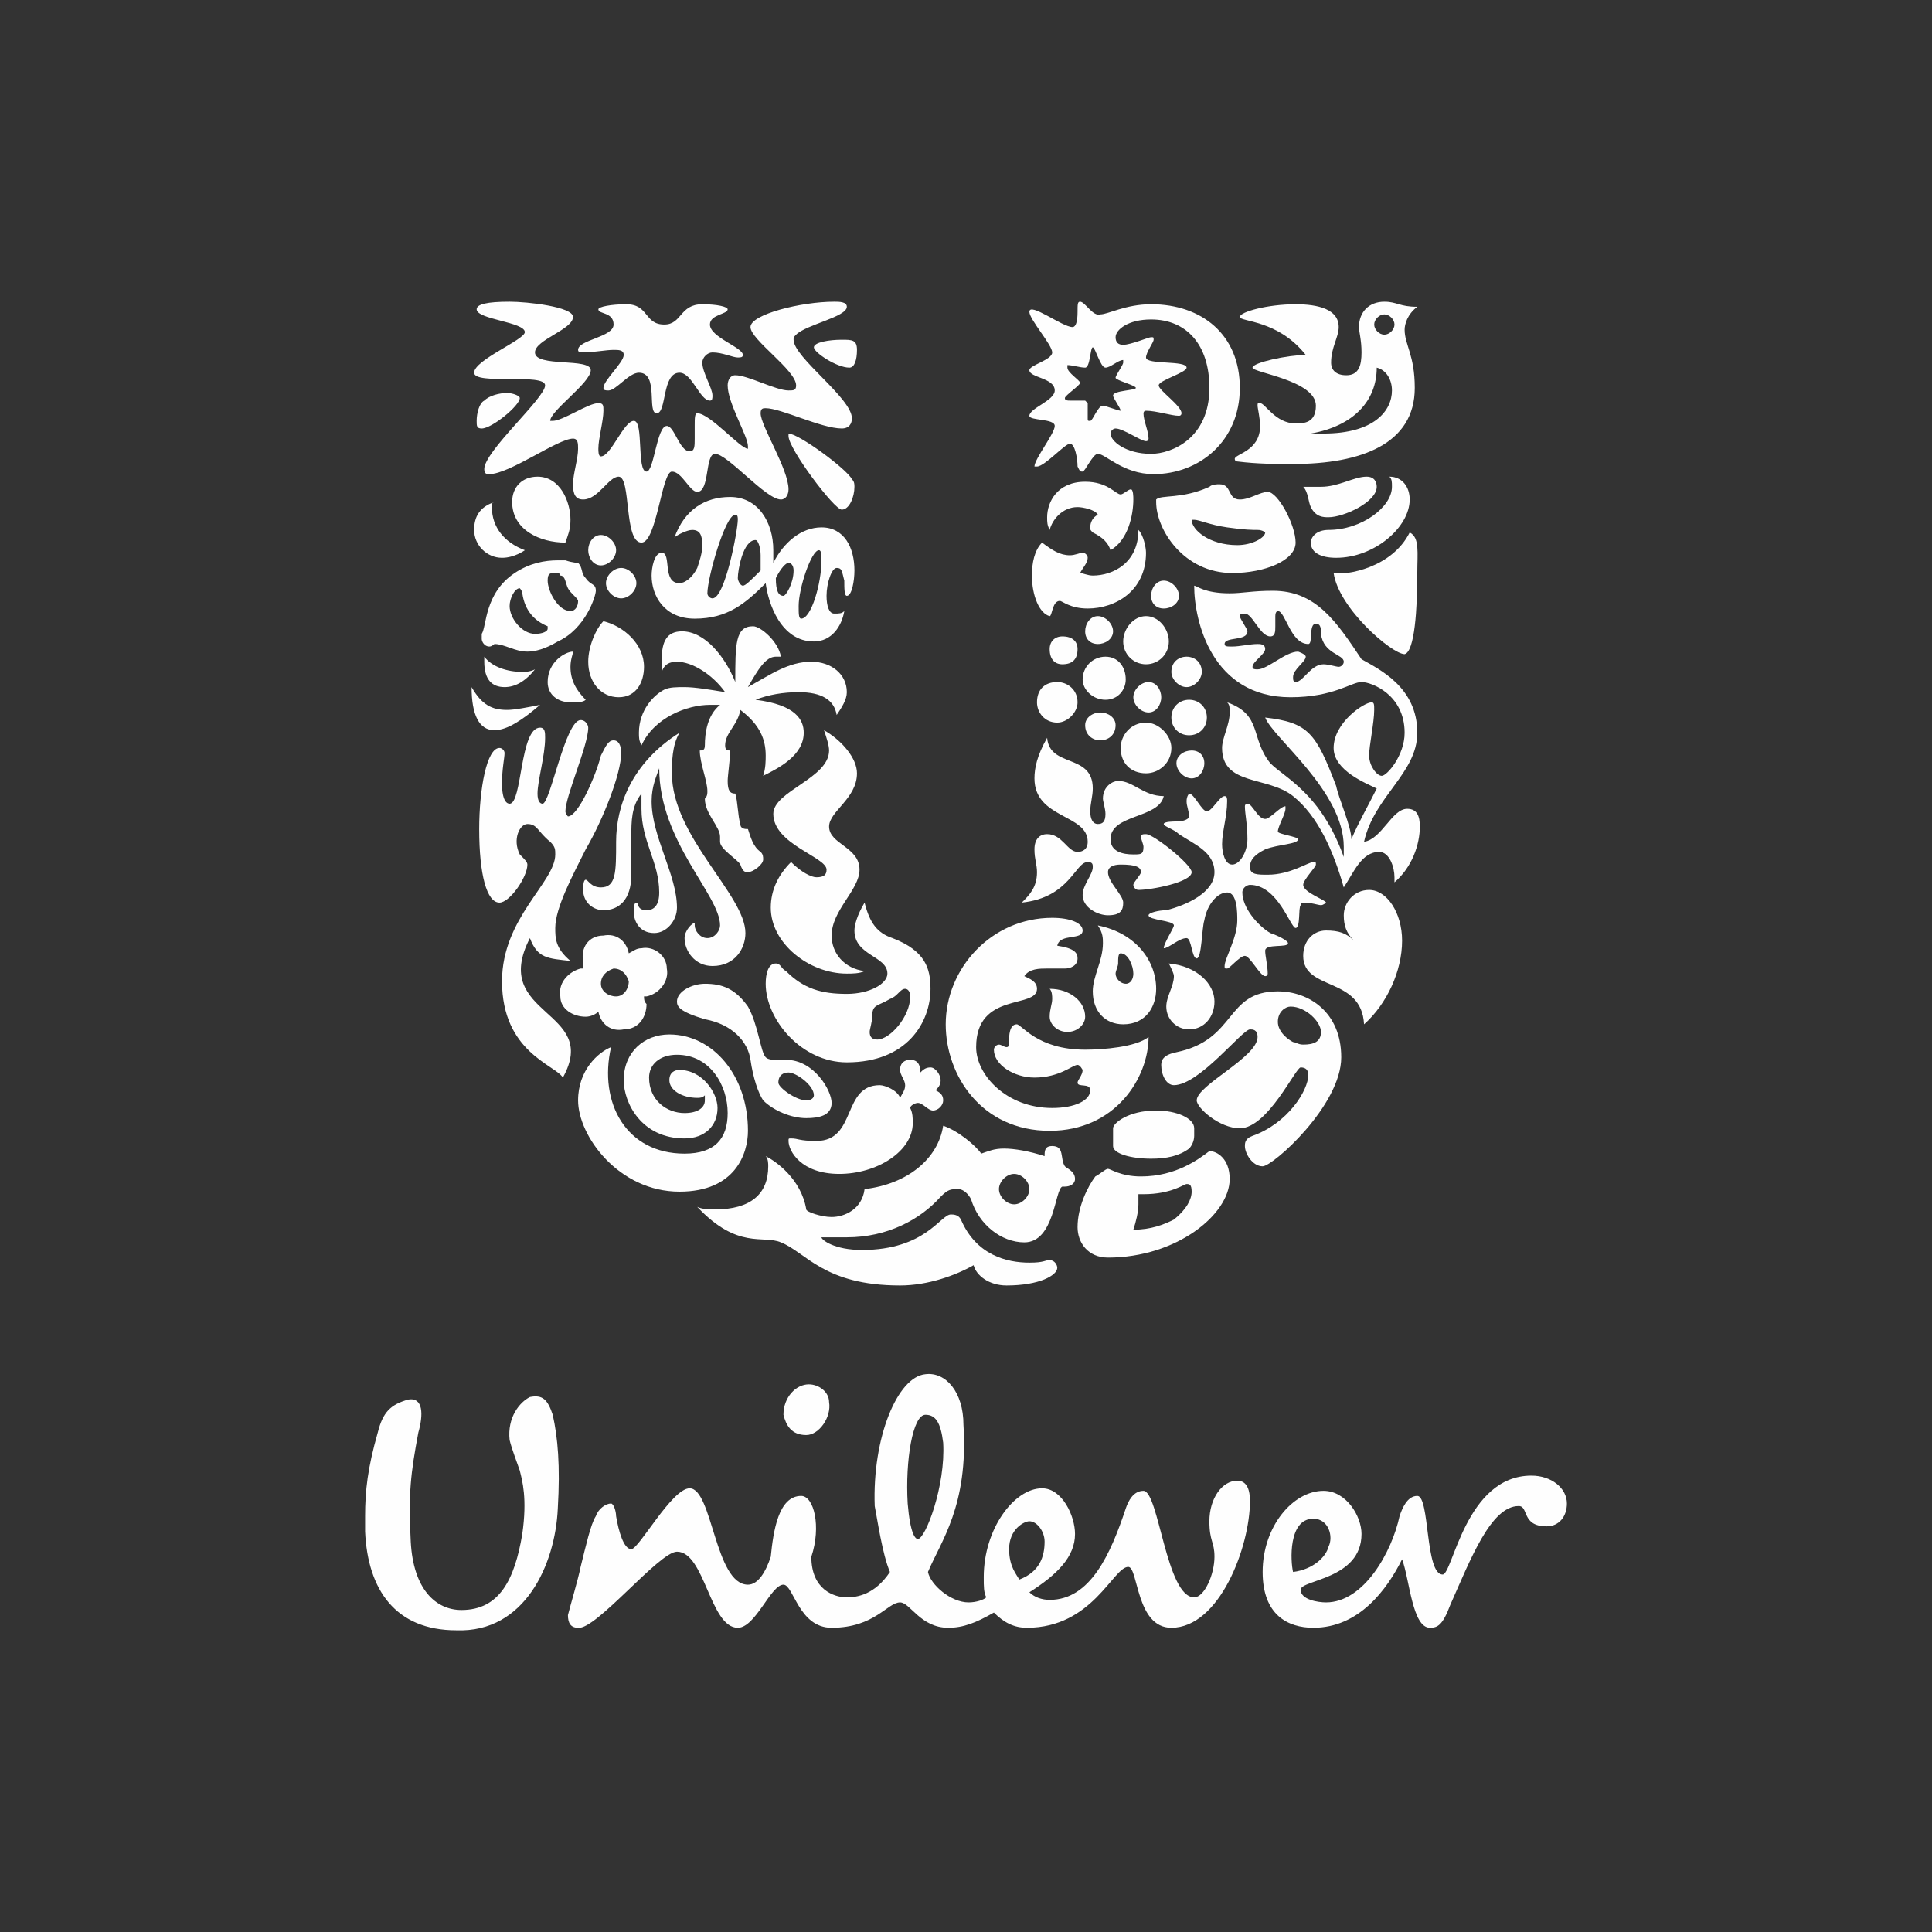
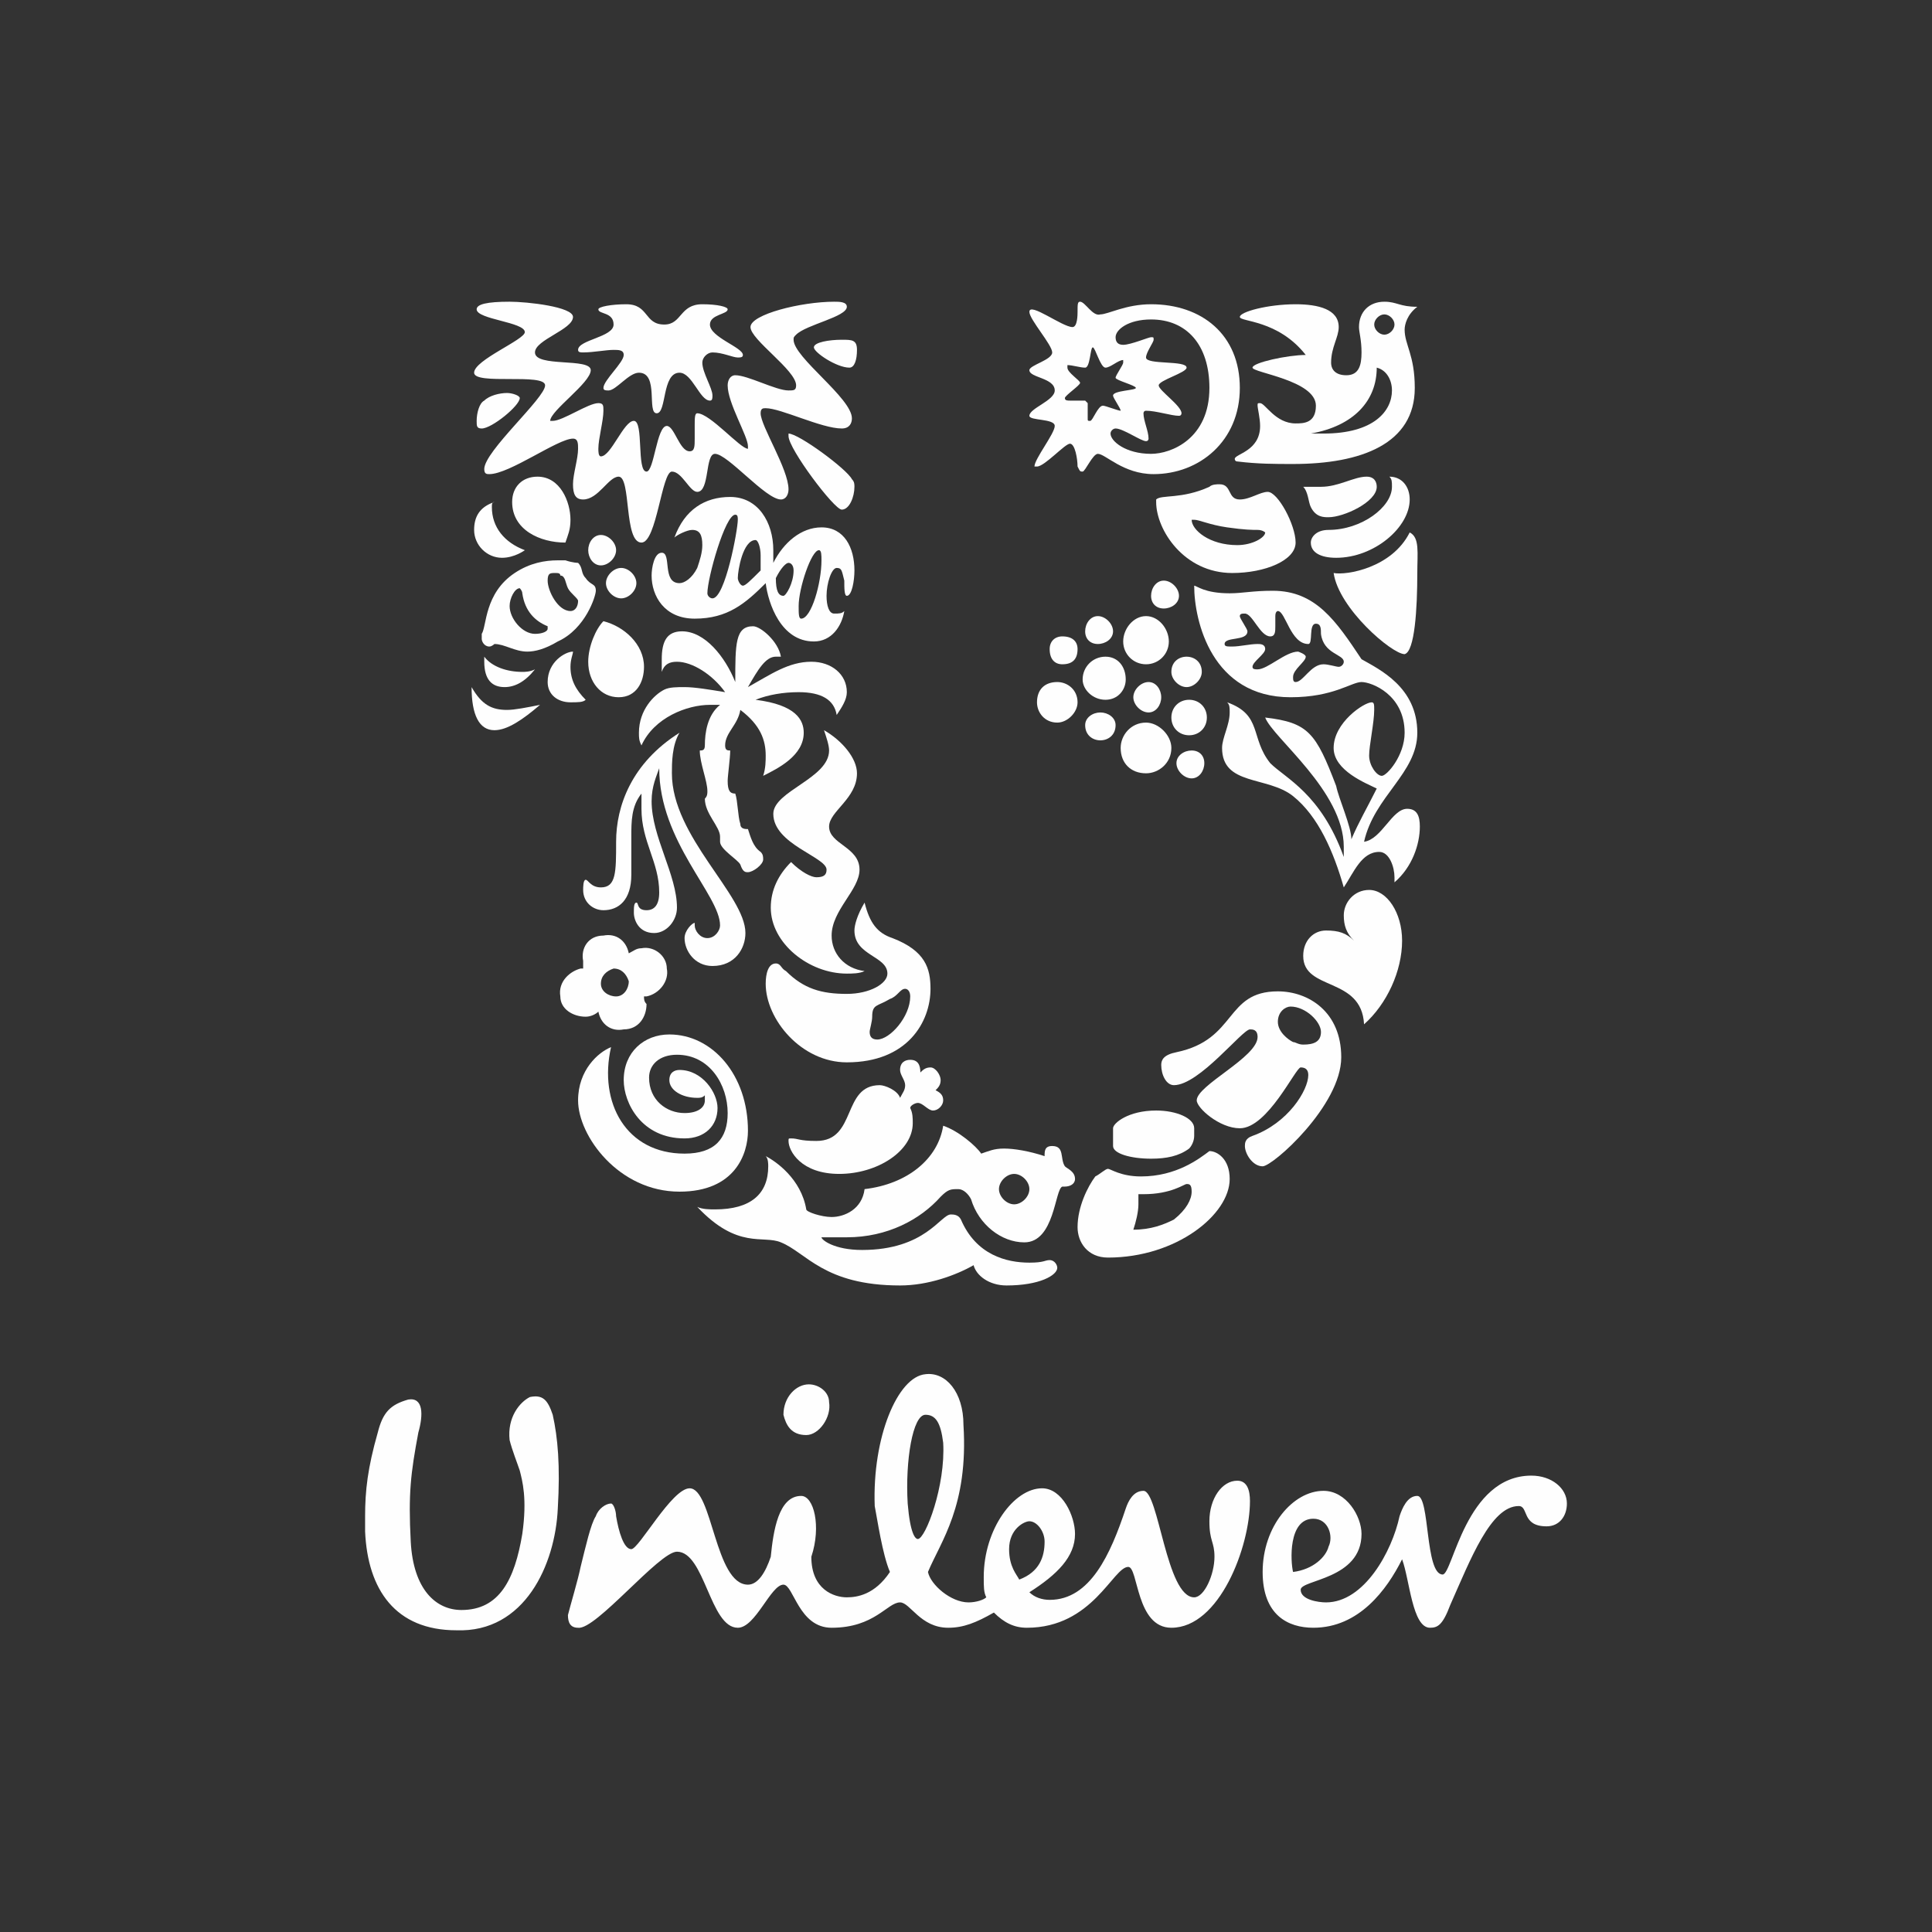
<svg xmlns="http://www.w3.org/2000/svg" xml:space="preserve" width="7.62mm" height="7.62mm" version="1.1" style="shape-rendering:geometricPrecision; text-rendering:geometricPrecision; image-rendering:optimizeQuality; fill-rule:evenodd; clip-rule:evenodd" viewBox="0 0 762 762">
  <rect x="0" y="0" width="762" height="762" fill="#333333" stroke="none" />
  <defs>
    <style type="text/css">
   
    .fil0 {fill:#FEFEFE}
   
  </style>
  </defs>
  <g id="Warstwa_x0020_1">
    <g id="_971580272">
      <path class="fil0" d="M205 580c-1,-3 -3,-8 -4,-12 -1,-9 4,-15 8,-17 5,-1 7,1 9,7 2,9 3,20 2,37 -1,22 -13,49 -40,48 -24,0 -35,-16 -36,-39 0,-2 0,-4 0,-6l0 0c0,-10 1,-19 5,-33 2,-8 5,-11 12,-13 6,-1 6,6 4,13 -3,16 -4,24 -3,43 1,19 10,27 20,27 15,0 21,-12 24,-30 2,-14 0,-21 -1,-25zm313 19c6,0 8,7 6,11 -1,4 -6,9 -14,10 -1,-4 -2,-21 8,-21zm-106 9c0,-4 -3,-8 -6,-8 -2,0 -8,3 -8,11 0,7 3,10 4,12 8,-3 10,-9 10,-15zm-85 -55c0,-4 -4,-7 -8,-7 -5,0 -10,5 -10,12 1,4 3,8 9,8 5,0 10,-7 9,-13zm45 16c-1,-8 -3,-11 -7,-11 -5,0 -8,18 -7,35 1,12 3,14 4,14 3,0 11,-21 10,-38zm180 29c-3,14 -14,34 -29,34 -3,0 -10,-1 -10,-5 0,-4 24,-4 24,-22 0,-7 -6,-17 -15,-17 -12,0 -24,14 -24,32 0,17 10,22 20,22 18,0 29,-15 35,-27 3,8 4,27 11,27 3,0 5,-1 8,-9 8,-18 16,-39 27,-39 4,0 1,8 11,8 5,0 8,-4 8,-9 0,-6 -6,-11 -14,-11 -26,0 -31,39 -35,39 -7,0 -5,-31 -10,-31 -4,0 -6,5 -7,8zm-218 32c4,0 11,-1 17,-10 -3,-7 -5,-21 -6,-26 -1,-27 9,-51 20,-52 8,-1 15,7 15,20 2,32 -9,46 -14,58 1,5 9,12 16,12 3,0 6,-1 7,-2 -1,-2 -1,-4 -1,-8 0,-19 12,-35 23,-35 8,0 13,11 13,18 0,9 -7,16 -18,23 2,2 5,3 8,3 16,0 24,-18 30,-36 1,-3 3,-7 7,-7 6,0 9,42 20,42 4,0 8,-9 8,-16 0,-6 -2,-6 -2,-14 0,-9 5,-16 11,-16 4,0 5,4 5,8 0,18 -12,50 -31,50 -14,0 -13,-24 -17,-24 -6,0 -14,24 -40,24 -5,0 -9,-2 -13,-6 -7,4 -12,6 -18,6 -11,0 -15,-10 -19,-10 -5,0 -10,10 -27,10 -13,0 -15,-17 -19,-17 -5,0 -11,17 -18,17 -11,0 -13,-30 -24,-30 -7,0 -32,31 -39,30 -3,0 -4,-2 -4,-5 1,-4 4,-14 5,-19 2,-8 4,-17 6,-20 1,-3 4,-5 6,-5 1,0 2,3 2,5 1,6 3,13 6,13 3,0 16,-24 23,-24 9,0 10,38 23,38 4,0 7,-5 9,-11 1,-10 3,-24 12,-24 5,0 8,12 4,24 0,13 9,16 14,16z" />
      <path class="fil0" d="M524 204c-2,0 -5,0 -7,-4 -1,-2 -1,-6 -3,-8 2,0 5,0 7,0 7,0 13,-4 18,-4 3,0 4,2 4,4 0,6 -13,12 -19,12zm3 16c15,0 29,-12 29,-23 0,-5 -3,-9 -8,-9 1,1 1,2 1,4 0,8 -12,17 -25,17 -5,0 -7,3 -7,5 0,4 4,6 10,6zm-1 6c2,14 23,32 28,32 4,-1 5,-18 5,-32 0,-8 1,-14 -3,-16 -7,14 -25,17 -30,16z" />
-       <path class="fil0" d="M201 317c5,0 4,-30 12,-30 2,0 2,2 2,4 0,7 -3,17 -3,22 0,3 1,4 2,4 3,0 9,-33 15,-33 2,0 3,2 3,3 0,7 -9,27 -9,33 0,1 1,2 1,2 4,0 11,-16 13,-24 2,-4 3,-6 5,-6 2,0 3,2 3,5 0,8 -7,26 -14,38 -5,10 -12,23 -12,31 0,4 0,8 6,13 -9,-1 -13,-1 -16,-9 -16,31 28,28 13,55 -3,-5 -24,-10 -24,-38 0,-25 21,-39 21,-50 0,-2 0,-3 -2,-5 -5,-4 -5,-7 -9,-7 -3,0 -6,6 -3,12 2,2 3,3 3,4 0,5 -7,15 -11,15 -5,0 -8,-11 -8,-29 0,-16 3,-32 8,-32 1,0 2,1 2,2 0,2 -1,6 -1,12 0,7 2,8 3,8z" />
      <path class="fil0" d="M238 359c6,0 11,-4 11,-14l0 -15c0,-6 0,-12 4,-17 0,2 0,4 0,6 0,13 7,21 7,33 0,5 -2,7 -5,7 -4,0 -3,-3 -4,-3 -1,0 -1,2 -1,4 0,3 2,8 8,8 5,0 9,-5 9,-10 0,-13 -10,-28 -10,-42 0,-6 2,-10 3,-13 0,29 24,50 24,62 0,2 -2,5 -5,5 -3,0 -5,-3 -5,-5 0,-1 0,-1 0,-1 -1,0 -4,3 -4,6 0,5 4,11 11,11 9,0 13,-7 13,-13 0,-15 -29,-38 -29,-63 0,-4 0,-11 3,-16 -19,12 -25,29 -25,43 0,12 0,18 -6,18 -4,0 -5,-3 -6,-3 -1,0 -1,3 -1,4 0,5 4,8 8,8z" />
      <path class="fil0" d="M456 197c2,-2 10,0 21,-5 1,-1 3,-1 4,-1 5,0 3,6 8,6 4,0 8,-3 11,-3 4,0 11,13 11,20 0,7 -12,12 -25,12 -19,0 -30,-17 -30,-28 0,-1 0,-1 0,-1zm32 18c6,0 11,-3 11,-5 0,0 -1,-1 -3,-1 -2,0 -5,0 -12,-1 -7,-1 -11,-3 -13,-3 0,0 -1,0 -1,0 0,4 7,10 18,10z" />
      <path class="fil0" d="M241 413c-5,2 -13,9 -13,21 0,14 16,36 40,36 22,0 27,-15 27,-24 0,-22 -14,-38 -31,-38 -10,0 -18,7 -18,18 0,9 7,23 24,23 8,0 13,-5 13,-12 0,-6 -6,-15 -15,-15 -2,0 -4,1 -4,4 0,4 5,7 11,7 1,0 2,0 3,-1 0,1 0,2 0,2 0,3 -3,5 -8,5 -7,0 -14,-5 -14,-14 0,-5 4,-9 11,-9 13,0 20,12 20,23 0,10 -5,16 -17,16 -23,0 -34,-20 -29,-42z" />
      <path class="fil0" d="M406 498c6,0 6,-1 8,-1 2,0 3,2 3,3 0,3 -7,7 -20,7 -7,0 -12,-4 -13,-8 -7,4 -18,8 -29,8 -30,0 -37,-13 -47,-17 -7,-3 -17,3 -33,-14 2,1 5,1 7,1 14,0 21,-6 21,-17 0,-1 0,-3 -1,-4 4,2 14,9 16,21 0,1 6,3 10,3 5,0 12,-3 13,-11 17,-2 29,-12 31,-25 6,2 13,8 15,11 3,-1 5,-2 9,-2 4,0 10,1 16,3 0,-2 0,-4 3,-4 5,0 3,5 5,8 1,1 4,2 4,5 0,2 -2,3 -4,3 0,0 -1,0 -1,0 -3,1 -3,22 -15,22 -9,0 -18,-7 -21,-17 -1,-2 -3,-4 -5,-4 -3,0 -4,0 -7,3 -8,9 -21,16 -37,16 -4,0 -8,0 -9,0 -1,0 -1,0 -1,0 0,1 5,5 16,5 25,0 31,-14 35,-14 1,0 3,0 4,2 6,14 18,17 27,17zm-12 -29c0,3 3,6 6,6 3,0 6,-3 6,-6 0,-3 -3,-6 -6,-6 -3,0 -6,3 -6,6z" />
      <path class="fil0" d="M509 397c-2,0 -5,2 -5,6 0,4 4,7 6,8 1,0 2,1 4,1 4,0 7,-1 7,-5 0,-4 -6,-10 -12,-10zm-16 9c-3,0 -20,22 -30,22 -3,0 -5,-4 -5,-8 0,-2 1,-4 6,-5 24,-5 19,-24 40,-24 12,0 25,8 25,26 0,19 -27,43 -31,43 -4,0 -7,-5 -7,-8 0,-1 0,-3 3,-4 14,-5 22,-18 22,-24 0,-2 -1,-3 -3,-3 -2,0 -13,24 -24,24 -8,0 -17,-8 -17,-11 0,-6 24,-17 24,-25 0,-3 -2,-3 -3,-3z" />
      <path class="fil0" d="M207 217c0,0 -4,3 -9,3 -6,0 -11,-5 -11,-11 0,-5 2,-9 8,-11 -1,0 -1,1 -1,2 0,8 5,14 13,17zm31 28c-3,3 -6,10 -6,16 0,8 5,14 12,14 7,0 10,-6 10,-12 0,-9 -8,-16 -16,-18zm-48 5c0,1 0,1 0,2 0,1 1,3 3,3 1,0 2,-1 2,-1 4,0 8,3 13,3 3,0 7,-1 12,-4 11,-5 15,-18 15,-20 0,-3 -2,-2 -4,-5 -2,-2 -1,-4 -3,-6 0,0 -2,0 -5,-1 -1,0 -2,0 -3,0 -5,0 -11,1 -17,5 -12,8 -11,21 -13,24zm34 -18c1,2 4,4 4,5 0,2 -1,4 -3,4 -5,0 -9,-8 -9,-12 0,-3 1,-3 3,-3 1,0 2,0 2,1 2,0 2,3 3,5zm-13 18c-5,0 -10,-6 -10,-11 0,-3 2,-7 4,-7 0,0 1,1 1,2 1,7 5,11 10,13 0,0 0,0 0,1 0,1 -2,2 -5,2zm12 -36c1,-3 2,-5 2,-9 0,-7 -4,-17 -13,-17 -6,0 -10,4 -10,10 0,11 11,16 21,16zm-37 57c0,11 3,17 9,17 5,0 11,-4 18,-10 -5,1 -10,2 -13,2 -6,0 -10,-2 -14,-9zm5 -12c0,0 0,1 0,2 0,7 3,10 8,10 4,0 8,-2 12,-7 -2,1 -4,1 -5,1 -6,0 -12,-2 -15,-6zm35 -2c-3,0 -10,4 -10,12 0,5 4,8 9,8 3,0 5,0 6,-1 -4,-4 -6,-8 -6,-13 0,-3 1,-5 1,-6zm6 -40c0,3 2,6 5,6 3,0 6,-3 6,-6 0,-3 -3,-6 -6,-6 -3,0 -5,3 -5,6zm7 13c0,3 3,6 6,6 3,0 6,-3 6,-6 0,-3 -3,-6 -6,-6 -3,0 -6,3 -6,6z" />
      <path class="fil0" d="M464 301c0,-3 3,-5 6,-5 3,0 5,2 5,5 0,3 -2,6 -5,6 -3,0 -6,-3 -6,-6zm-50 -45c0,4 2,6 5,6 4,0 6,-2 6,-6 0,-3 -2,-5 -6,-5 -3,0 -5,2 -5,5zm-5 21c0,4 3,8 8,8 4,0 8,-4 8,-8 0,-5 -4,-8 -8,-8 -5,0 -8,3 -8,8zm18 -9c0,4 4,8 9,8 5,0 8,-4 8,-8 0,-5 -3,-9 -8,-9 -5,0 -9,4 -9,9zm1 -19c0,3 2,5 5,5 3,0 6,-2 6,-5 0,-3 -3,-6 -6,-6 -3,0 -5,3 -5,6zm26 -14c0,3 2,5 5,5 3,0 6,-2 6,-5 0,-3 -3,-6 -6,-6 -3,0 -5,3 -5,6zm-11 18c0,5 4,9 9,9 5,0 9,-4 9,-9 0,-5 -4,-10 -9,-10 -5,0 -9,5 -9,10zm-15 33c0,4 3,6 6,6 3,0 6,-2 6,-6 0,-3 -3,-5 -6,-5 -3,0 -6,2 -6,5zm19 -11c0,3 3,6 6,6 3,0 5,-3 5,-6 0,-3 -2,-6 -5,-6 -3,0 -6,3 -6,6zm-5 20c0,6 4,10 10,10 5,0 10,-4 10,-10 0,-5 -5,-10 -10,-10 -6,0 -10,5 -10,10zm20 -12c0,4 3,7 7,7 4,0 7,-3 7,-7 0,-4 -3,-7 -7,-7 -4,0 -7,3 -7,7zm0 -18c0,3 3,6 6,6 3,0 6,-3 6,-6 0,-4 -3,-6 -6,-6 -3,0 -6,2 -6,6z" />
      <path class="fil0" d="M477 454c-4,3 -13,10 -27,10 -8,0 -12,-3 -13,-3 -1,0 -3,2 -5,3 -3,4 -7,12 -7,20 0,6 4,12 12,12 27,0 48,-17 48,-31 0,-8 -5,-11 -8,-11zm-8 -1c1,-1 2,-3 2,-5l0 -3c0,-4 -7,-7 -15,-7 -11,0 -17,5 -17,7l0 7c0,3 7,5 15,5 6,0 11,-1 15,-4zm-1 14c1,0 2,0 2,3 0,3 -2,7 -7,11 -4,2 -9,4 -16,4 1,-3 2,-7 2,-10 0,-1 0,-2 0,-4l2 0c11,0 16,-4 17,-4z" />
-       <path class="fil0" d="M413 291c1,12 18,6 18,20 0,3 -1,6 -1,9 0,3 1,5 3,5 2,0 3,-1 3,-4 0,-2 -1,-5 -1,-6 0,-5 4,-7 6,-7 6,0 10,6 18,6 -2,9 -21,7 -21,17 0,5 5,6 9,6 3,0 4,0 4,-3 0,-1 -1,-3 -1,-4 0,-1 1,-1 2,-1 3,0 18,12 18,15 0,4 -16,7 -21,7 -1,0 -2,-1 -2,-2 0,-1 3,-4 3,-5 0,-2 -2,-3 -8,-3 -3,0 -5,1 -5,3 0,4 6,9 6,12 0,3 -1,5 -6,5 -4,0 -10,-3 -10,-8 0,-4 4,-8 4,-11 0,-1 0,-2 -2,-2 -5,0 -7,14 -26,16 3,-3 6,-6 6,-12 0,-3 -1,-5 -1,-9 0,-4 2,-6 5,-6 6,0 8,7 12,7 2,0 4,-1 4,-4 0,-11 -21,-9 -21,-25 0,-4 1,-9 5,-16zm69 42c0,3 1,8 4,8 3,0 6,-5 6,-10 0,-6 -1,-10 -1,-13 0,-1 1,-1 1,-1 2,0 4,6 7,6 2,0 6,-5 8,-5 0,0 0,1 0,1 0,2 -3,7 -3,9 0,1 8,2 8,3 0,2 -8,2 -13,4 -4,2 -6,4 -6,7 0,3 3,3 7,3 9,0 16,-5 18,-5 1,0 1,0 1,1 0,1 -5,6 -5,8 0,3 9,6 9,7 0,0 -1,1 -2,1 -1,0 -4,-1 -6,-1 -1,0 -2,0 -2,1 -1,1 0,9 -2,9 -2,0 -7,-17 -18,-17 -1,0 -3,1 -3,3 0,6 6,13 11,16 3,1 7,3 7,4 0,2 -9,0 -9,3 0,2 1,6 1,9 0,0 0,1 -1,1 -2,0 -6,-8 -8,-8 -2,0 -6,5 -7,5 -1,0 -1,0 -1,-1 0,-3 5,-11 5,-18 0,-3 0,-11 -4,-11 -4,0 -8,5 -9,11 -1,3 -1,15 -3,15 -2,0 -2,-8 -4,-8 -3,0 -7,4 -9,4 0,0 0,0 0,0 0,-2 4,-8 4,-9 0,-2 -10,-2 -10,-4 0,-1 4,-2 7,-2 8,-2 19,-7 19,-15 0,-8 -8,-11 -14,-15 -2,-2 -6,-3 -6,-4 0,-1 4,-1 5,-1 3,0 5,-1 5,-2 0,-2 -1,-4 -1,-6 0,-2 1,-3 1,-3 2,0 5,7 7,7 2,0 5,-6 7,-6 1,0 1,1 1,2 0,6 -2,12 -2,17z" />
-       <path class="fil0" d="M417 373c7,1 8,3 8,5 0,3 -3,4 -5,4 -2,0 -5,0 -7,0 -3,0 -7,0 -9,3 2,1 5,2 5,5 0,8 -24,1 -24,23 0,11 12,24 30,24 9,0 15,-3 15,-7 0,-3 -5,-1 -5,-3 0,-1 2,-3 2,-5 0,0 -1,-2 -2,-2 -2,0 -7,5 -17,5 -8,0 -16,-5 -16,-11 0,-1 1,-2 2,-2 1,0 2,1 3,1 1,0 1,-1 1,-3 0,-1 0,-6 3,-6 2,0 8,10 27,10 7,0 20,-1 25,-5 0,16 -13,37 -39,37 -27,0 -41,-22 -41,-42 0,-22 18,-42 42,-42 7,0 12,2 12,5 0,4 -9,1 -10,6zm44 7c1,2 2,4 2,5 0,4 -3,8 -3,12 0,5 4,9 9,9 6,0 10,-5 10,-11 0,-7 -7,-14 -18,-15zm-47 10c1,1 1,3 1,4 0,2 -1,4 -1,7 0,3 3,6 7,6 4,0 7,-3 7,-6 0,-6 -6,-11 -14,-11zm19 -25c15,3 23,14 23,25 0,7 -4,14 -13,14 -7,0 -12,-5 -12,-13 0,-6 4,-12 4,-19 0,-2 0,-4 -2,-7zm7 19c0,2 2,4 4,4 2,0 3,-2 3,-4 0,-3 -2,-8 -5,-8 -1,0 -1,2 -1,4 0,1 -1,3 -1,4z" />
      <path class="fil0" d="M281 236c5,0 10,-27 10,-31 0,-1 0,-2 -1,-2 -4,0 -11,25 -11,31 0,1 1,2 2,2zm35 8c4,0 8,-14 8,-23 0,-2 0,-4 -1,-4 -3,0 -8,15 -8,22 0,3 0,5 1,5zm-23 -13c1,0 3,-2 7,-6 0,-2 0,-4 0,-6 0,-3 -1,-6 -2,-6 -5,0 -7,12 -7,15 0,1 1,3 2,3zm20 -6c0,-2 -1,-3 -2,-3 -1,0 -3,2 -5,6 0,5 1,7 3,7 1,0 4,-5 4,-10zm11 -17c9,0 13,8 13,17 0,4 -1,10 -3,10 -1,0 -1,-3 -1,-6 -1,-4 -1,-5 -3,-5 -2,0 -4,6 -4,11 0,4 1,7 3,7 2,0 3,0 4,-1 -1,6 -5,12 -12,12 -13,0 -18,-15 -19,-23 -8,8 -15,14 -28,14 -12,0 -17,-9 -17,-17 0,-3 1,-9 4,-9 4,0 0,12 7,12 2,0 5,-2 7,-6 1,-3 2,-6 2,-9 0,-4 -1,-6 -4,-6 -2,0 -6,2 -7,3 4,-11 12,-16 22,-16 11,0 17,10 17,21 0,2 0,4 0,5 4,-8 11,-14 19,-14z" />
      <path class="fil0" d="M297 247c-7,0 -7,7 -7,22 -4,-10 -12,-20 -21,-20 -6,0 -8,4 -8,11 0,1 0,4 0,5 1,-3 3,-4 6,-4 6,0 14,5 19,12 -6,-1 -12,-2 -16,-2 -3,0 -6,0 -8,1 -4,2 -10,8 -10,17 0,2 0,3 1,5 5,-11 18,-16 27,-16 2,0 3,0 4,0 -5,4 -6,11 -6,16 0,2 -1,2 -2,2 0,5 3,12 3,16 0,1 0,2 -1,3 0,6 6,11 6,15 0,1 0,2 0,2 0,3 7,7 8,9 1,3 2,3 3,3 2,0 6,-3 6,-5 0,-1 0,-2 -1,-3 -3,-2 -4,-6 -5,-9 -1,0 -3,0 -3,-2 -1,-3 -1,-9 -2,-12 -2,0 -3,-1 -3,-5 0,-2 1,-9 1,-12 -1,0 -2,0 -2,-2 0,-5 5,-8 6,-14 8,6 10,12 10,18 0,2 0,5 -1,8 6,-3 16,-8 16,-17 0,-5 -3,-11 -19,-13 5,-2 11,-3 17,-3 9,0 14,3 15,9 2,-3 4,-6 4,-9 0,-7 -6,-12 -14,-12 -9,0 -16,5 -25,10 4,-7 7,-12 11,-12 1,0 2,0 2,0 -1,-6 -8,-12 -11,-12z" />
      <path class="fil0" d="M540 351c7,0 13,9 13,20 0,12 -6,25 -15,33 -1,-19 -24,-13 -24,-27 0,-6 4,-10 9,-10 5,0 8,1 11,4 -3,-3 -4,-6 -4,-10 0,-5 4,-10 10,-10z" />
-       <path class="fil0" d="M411 214c4,3 7,5 11,5 2,0 4,-1 5,-1 1,0 2,1 2,2 0,2 -2,4 -3,6 1,0 3,1 5,1 8,0 18,-5 18,-18 2,2 3,7 3,9 0,15 -12,22 -23,22 -7,0 -10,-3 -11,-3 -3,0 -3,6 -4,6 -4,-1 -7,-8 -7,-16 0,-5 1,-10 4,-13zm22 -11c-1,-2 -6,-3 -8,-3 -6,0 -10,5 -11,9 -1,-2 -1,-3 -1,-5 0,-6 4,-14 15,-14 9,0 12,5 14,5 1,0 3,-2 4,-2 1,0 1,3 1,4 0,6 -2,16 -9,20 -1,-3 -3,-5 -7,-7 -1,-1 -1,-1 -1,-2 0,-2 1,-4 3,-5z" />
-       <path class="fil0" d="M311 172c0,5 18,29 21,29 3,0 5,-5 5,-9 0,-1 0,-2 -1,-3 -2,-4 -21,-18 -25,-18 0,0 0,0 0,1zm-106 -15c0,3 -11,12 -15,12 -2,0 -2,-1 -2,-3 0,-3 1,-7 3,-8 2,-2 6,-3 9,-3 2,0 5,1 5,2zm131 8c0,-8 -23,-24 -23,-31 0,-1 0,-1 1,-2 4,-4 20,-7 20,-11 0,-2 -3,-2 -5,-2 -13,0 -33,5 -33,10 0,5 18,17 18,23 0,2 -1,2 -3,2 -5,0 -16,-6 -21,-6 -2,0 -3,2 -3,4 0,7 8,20 8,24 0,0 0,1 0,1 -3,0 -15,-14 -20,-14 -1,0 -1,2 -1,5l0 5c0,3 0,5 -2,5 -4,0 -6,-10 -9,-10 -4,0 -5,18 -8,18 -4,0 -1,-20 -5,-20 -4,0 -9,14 -13,14 -1,0 -1,-2 -1,-3 0,-4 2,-11 2,-15 0,-2 0,-3 -2,-3 -4,0 -14,7 -18,7 0,0 -1,0 -1,0 0,-4 16,-15 16,-20 0,-5 -22,-1 -22,-7 0,-5 15,-9 15,-14 0,-4 -18,-6 -25,-6 -9,0 -13,1 -13,3 0,4 19,5 19,9 0,3 -20,11 -20,16 0,5 28,0 28,5 0,5 -24,26 -24,33 0,2 1,2 2,2 8,0 27,-14 33,-14 2,0 2,2 2,4 0,4 -2,10 -2,14 0,4 1,6 4,6 6,0 10,-9 14,-9 5,0 2,26 9,26 6,0 8,-28 12,-28 4,0 7,8 10,8 5,0 3,-15 7,-15 5,0 20,18 26,18 2,0 3,-2 3,-4 0,-8 -11,-25 -11,-30 0,-2 1,-2 2,-2 6,0 22,8 30,8 3,0 4,-2 4,-4zm-15 -28c0,2 9,8 14,8 2,0 3,-3 3,-7 0,-4 -2,-4 -6,-4 -5,0 -11,1 -11,3zm-34 -15c0,-1 -4,-2 -10,-2 -9,0 -8,8 -15,8 -8,0 -6,-8 -15,-8 -6,0 -11,1 -11,2 0,2 6,1 6,6 0,5 -14,6 -14,10 0,1 1,1 2,1 4,0 9,-1 12,-1 2,0 4,0 4,2 0,3 -8,10 -8,13 0,1 1,1 2,1 3,0 8,-7 12,-7 8,0 3,16 7,16 4,0 2,-16 9,-16 5,0 8,11 12,11 1,0 1,-1 1,-2 0,-3 -4,-9 -4,-13 0,-2 2,-4 4,-4 4,0 8,2 10,2 1,0 2,0 2,-1 0,-3 -13,-7 -13,-12 0,-4 7,-4 7,-6z" />
+       <path class="fil0" d="M311 172c0,5 18,29 21,29 3,0 5,-5 5,-9 0,-1 0,-2 -1,-3 -2,-4 -21,-18 -25,-18 0,0 0,0 0,1zm-106 -15c0,3 -11,12 -15,12 -2,0 -2,-1 -2,-3 0,-3 1,-7 3,-8 2,-2 6,-3 9,-3 2,0 5,1 5,2zm131 8c0,-8 -23,-24 -23,-31 0,-1 0,-1 1,-2 4,-4 20,-7 20,-11 0,-2 -3,-2 -5,-2 -13,0 -33,5 -33,10 0,5 18,17 18,23 0,2 -1,2 -3,2 -5,0 -16,-6 -21,-6 -2,0 -3,2 -3,4 0,7 8,20 8,24 0,0 0,1 0,1 -3,0 -15,-14 -20,-14 -1,0 -1,2 -1,5l0 5c0,3 0,5 -2,5 -4,0 -6,-10 -9,-10 -4,0 -5,18 -8,18 -4,0 -1,-20 -5,-20 -4,0 -9,14 -13,14 -1,0 -1,-2 -1,-3 0,-4 2,-11 2,-15 0,-2 0,-3 -2,-3 -4,0 -14,7 -18,7 0,0 -1,0 -1,0 0,-4 16,-15 16,-20 0,-5 -22,-1 -22,-7 0,-5 15,-9 15,-14 0,-4 -18,-6 -25,-6 -9,0 -13,1 -13,3 0,4 19,5 19,9 0,3 -20,11 -20,16 0,5 28,0 28,5 0,5 -24,26 -24,33 0,2 1,2 2,2 8,0 27,-14 33,-14 2,0 2,2 2,4 0,4 -2,10 -2,14 0,4 1,6 4,6 6,0 10,-9 14,-9 5,0 2,26 9,26 6,0 8,-28 12,-28 4,0 7,8 10,8 5,0 3,-15 7,-15 5,0 20,18 26,18 2,0 3,-2 3,-4 0,-8 -11,-25 -11,-30 0,-2 1,-2 2,-2 6,0 22,8 30,8 3,0 4,-2 4,-4zm-15 -28c0,2 9,8 14,8 2,0 3,-3 3,-7 0,-4 -2,-4 -6,-4 -5,0 -11,1 -11,3m-34 -15c0,-1 -4,-2 -10,-2 -9,0 -8,8 -15,8 -8,0 -6,-8 -15,-8 -6,0 -11,1 -11,2 0,2 6,1 6,6 0,5 -14,6 -14,10 0,1 1,1 2,1 4,0 9,-1 12,-1 2,0 4,0 4,2 0,3 -8,10 -8,13 0,1 1,1 2,1 3,0 8,-7 12,-7 8,0 3,16 7,16 4,0 2,-16 9,-16 5,0 8,11 12,11 1,0 1,-1 1,-2 0,-3 -4,-9 -4,-13 0,-2 2,-4 4,-4 4,0 8,2 10,2 1,0 2,0 2,-1 0,-3 -13,-7 -13,-12 0,-4 7,-4 7,-6z" />
      <path class="fil0" d="M543 145c0,13 -9,23 -26,26 2,0 4,0 5,0 20,0 27,-9 27,-17 0,-4 -2,-8 -6,-9zm-24 15c0,-10 -25,-13 -25,-15 0,-2 14,-5 21,-5 -11,-14 -26,-13 -26,-15 0,-2 11,-5 22,-5 9,0 17,2 17,9 0,4 -3,8 -3,14 0,3 2,5 6,5 5,0 6,-4 6,-9 0,-5 -1,-8 -1,-10 0,-6 4,-10 10,-10 5,0 6,2 13,2 -4,3 -5,7 -5,9 0,6 4,10 4,23 0,22 -21,30 -48,30 -7,0 -14,0 -22,-1 -1,0 -1,-1 -1,-1 0,-2 10,-3 10,-13 0,-3 -1,-7 -1,-8 0,-1 0,-1 1,-1 2,0 6,8 14,8 3,0 8,0 8,-7zm23 -32c0,2 2,4 4,4 2,0 4,-2 4,-4 0,-2 -2,-4 -4,-4 -2,0 -4,2 -4,4z" />
      <path class="fil0" d="M530 261c0,-3 -8,-3 -9,-11 0,-2 0,-4 -2,-4 -3,0 -1,8 -3,8 -7,0 -9,-13 -12,-13 0,0 -1,0 -1,2 0,2 0,3 0,4 0,2 0,4 -2,4 -4,0 -7,-9 -10,-9 -1,0 -2,0 -2,1 0,1 3,5 3,6 0,4 -9,2 -9,5 0,1 1,1 3,1 3,0 7,-1 10,-1 1,0 3,0 3,2 0,2 -5,5 -5,7 0,1 1,1 2,1 4,0 11,-7 16,-7 0,0 3,1 3,2 0,2 -5,5 -5,8 0,1 0,2 1,2 3,0 6,-7 11,-7 2,0 5,1 6,1 1,0 2,-1 2,-2zm3 70c3,-7 6,-12 10,-20 -4,-2 -17,-7 -17,-16 0,-10 12,-18 15,-18 1,0 1,1 1,3 0,5 -2,14 -2,18 0,4 3,8 5,8 2,0 9,-8 9,-17 0,-15 -13,-20 -17,-20 -4,0 -11,6 -28,6 -31,0 -38,-30 -38,-44 0,0 0,0 0,0 1,0 4,3 14,3 5,0 9,-1 17,-1 17,0 25,12 35,27 7,4 22,11 22,29 0,16 -17,25 -21,43 7,-1 11,-13 17,-13 4,0 5,3 5,7 0,7 -3,16 -10,22 0,-1 0,-1 0,-2 0,-4 -2,-10 -6,-10 -7,0 -10,8 -14,14 -4,-14 -10,-28 -20,-36 -10,-8 -28,-4 -28,-19 0,-4 3,-9 3,-14 0,-2 0,-3 -1,-4 14,5 9,14 17,24 6,6 20,12 29,37 0,-1 0,-3 0,-4 0,-22 -28,-43 -31,-51 17,2 20,6 28,27 1,5 6,16 6,21z" />
      <path class="fil0" d="M454 179c-10,0 -16,-5 -16,-8 0,-1 1,-2 2,-2 3,0 10,5 12,5 1,0 1,-1 1,-1 0,-3 -2,-7 -2,-10 0,0 0,-1 1,-1 4,0 10,2 13,2 1,0 1,-1 1,-1 0,-3 -9,-9 -9,-11 0,-2 11,-5 11,-7 0,-3 -16,-1 -16,-4 0,-2 3,-6 3,-7 0,-1 0,-1 -1,-1 -1,0 -8,3 -11,3 -2,0 -3,-1 -3,-3 0,-3 5,-7 14,-7 14,0 23,10 23,27 0,20 -15,26 -23,26zm-28 -28c0,-1 -5,-4 -5,-6 0,0 0,-1 0,-1 2,0 5,1 7,1 2,0 2,-8 3,-8 1,0 3,8 5,8 2,0 5,-3 7,-3 0,0 0,1 0,1 0,1 -3,5 -3,6 0,1 8,3 8,4 0,1 -9,1 -9,3 0,1 3,5 3,6 0,0 0,0 0,0 -1,0 -6,-2 -7,-2 -2,0 -4,6 -5,6 -1,0 -1,0 -1,-1l0 -6c0,0 -1,-1 -1,-1 -2,0 -5,0 -6,0 -1,0 -2,0 -2,-1 0,-1 6,-5 6,-6zm-4 24c2,0 3,6 3,9 1,2 1,2 2,2 1,0 4,-7 6,-7 3,0 10,8 22,8 18,0 34,-13 34,-34 0,-21 -15,-33 -35,-33 -10,0 -17,4 -20,4 -3,1 -6,-5 -8,-5 -1,0 -1,1 -1,4 0,1 0,6 -2,6 -4,0 -17,-10 -17,-6 0,3 9,13 9,16 0,3 -9,5 -9,7 0,3 10,3 10,8 0,4 -10,7 -10,10 0,2 10,1 10,4 0,3 -8,13 -8,16 0,0 1,0 1,0 3,0 11,-9 13,-9z" />
      <path class="fil0" d="M357 428c0,2 -1,3 -2,5 -1,-3 -6,-5 -8,-5 -15,0 -9,22 -25,22 -7,0 -7,-1 -10,-1 -1,0 -1,0 -1,1 0,4 5,13 20,13 15,0 29,-9 29,-20 0,-2 0,-4 -1,-6 0,-1 2,-2 3,-2 2,0 4,3 6,3 2,0 4,-2 4,-4 0,-2 -1,-3 -3,-4 1,-1 2,-2 2,-4 0,-2 -2,-5 -4,-5 -2,0 -3,1 -4,2 0,-3 -1,-5 -4,-5 -2,0 -4,1 -4,4 0,2 2,4 2,6z" />
-       <path class="fil0" d="M278 402c11,2 17,9 18,16 1,7 3,13 5,16 4,4 11,7 17,7 5,0 10,-1 10,-6 0,-5 -7,-17 -18,-17 -1,0 -2,0 -4,0 -1,0 -3,0 -4,-1 -2,-2 -3,-13 -7,-20 -5,-7 -10,-9 -17,-9 -5,0 -11,3 -11,7 0,2 1,4 11,7zm40 32c-4,0 -11,-5 -11,-7 0,-3 2,-4 4,-4 3,0 10,5 10,9 0,1 -1,2 -3,2z" />
      <path class="fil0" d="M305 321c0,-9 22,-14 22,-25 0,-2 -1,-5 -2,-8 7,4 13,11 13,17 0,10 -11,15 -11,21 0,7 12,8 12,17 0,8 -11,16 -11,26 0,7 5,13 13,14 -2,1 -5,1 -7,1 -15,0 -30,-12 -30,-26 0,-7 3,-13 8,-18 4,4 8,6 10,6 3,0 4,-1 4,-3 0,-5 -21,-10 -21,-22zm46 73c-5,3 -7,2 -7,7 0,2 -1,5 -1,6 0,2 1,3 3,3 5,0 13,-9 13,-17 0,-2 -1,-3 -2,-3 -2,0 -3,3 -6,4zm-1 -10c0,-7 -13,-7 -13,-17 0,-2 1,-6 4,-11 2,8 5,12 11,14 13,5 15,12 15,20 0,13 -9,29 -33,29 -18,0 -32,-17 -32,-31 0,-4 1,-8 4,-8 2,0 2,2 4,3 7,7 14,9 24,9 9,0 16,-4 16,-8z" />
      <path class="fil0" d="M248 387c0,3 -2,6 -5,6 -3,0 -6,-2 -6,-5 0,-3 2,-5 5,-6 3,0 5,2 6,5zm-27 6c0,5 5,8 10,8 2,0 4,-1 5,-2 1,5 5,8 10,7 6,0 9,-5 9,-10 -1,-1 -1,-2 -1,-3 0,0 0,0 1,0 5,-1 9,-6 8,-11 0,-5 -5,-9 -10,-8 -2,0 -3,1 -5,2 -1,-5 -5,-8 -10,-7 -6,0 -9,5 -8,10 0,1 0,2 0,3 0,0 0,0 -1,0 -4,1 -9,5 -8,11z" />
    </g>
  </g>
</svg>